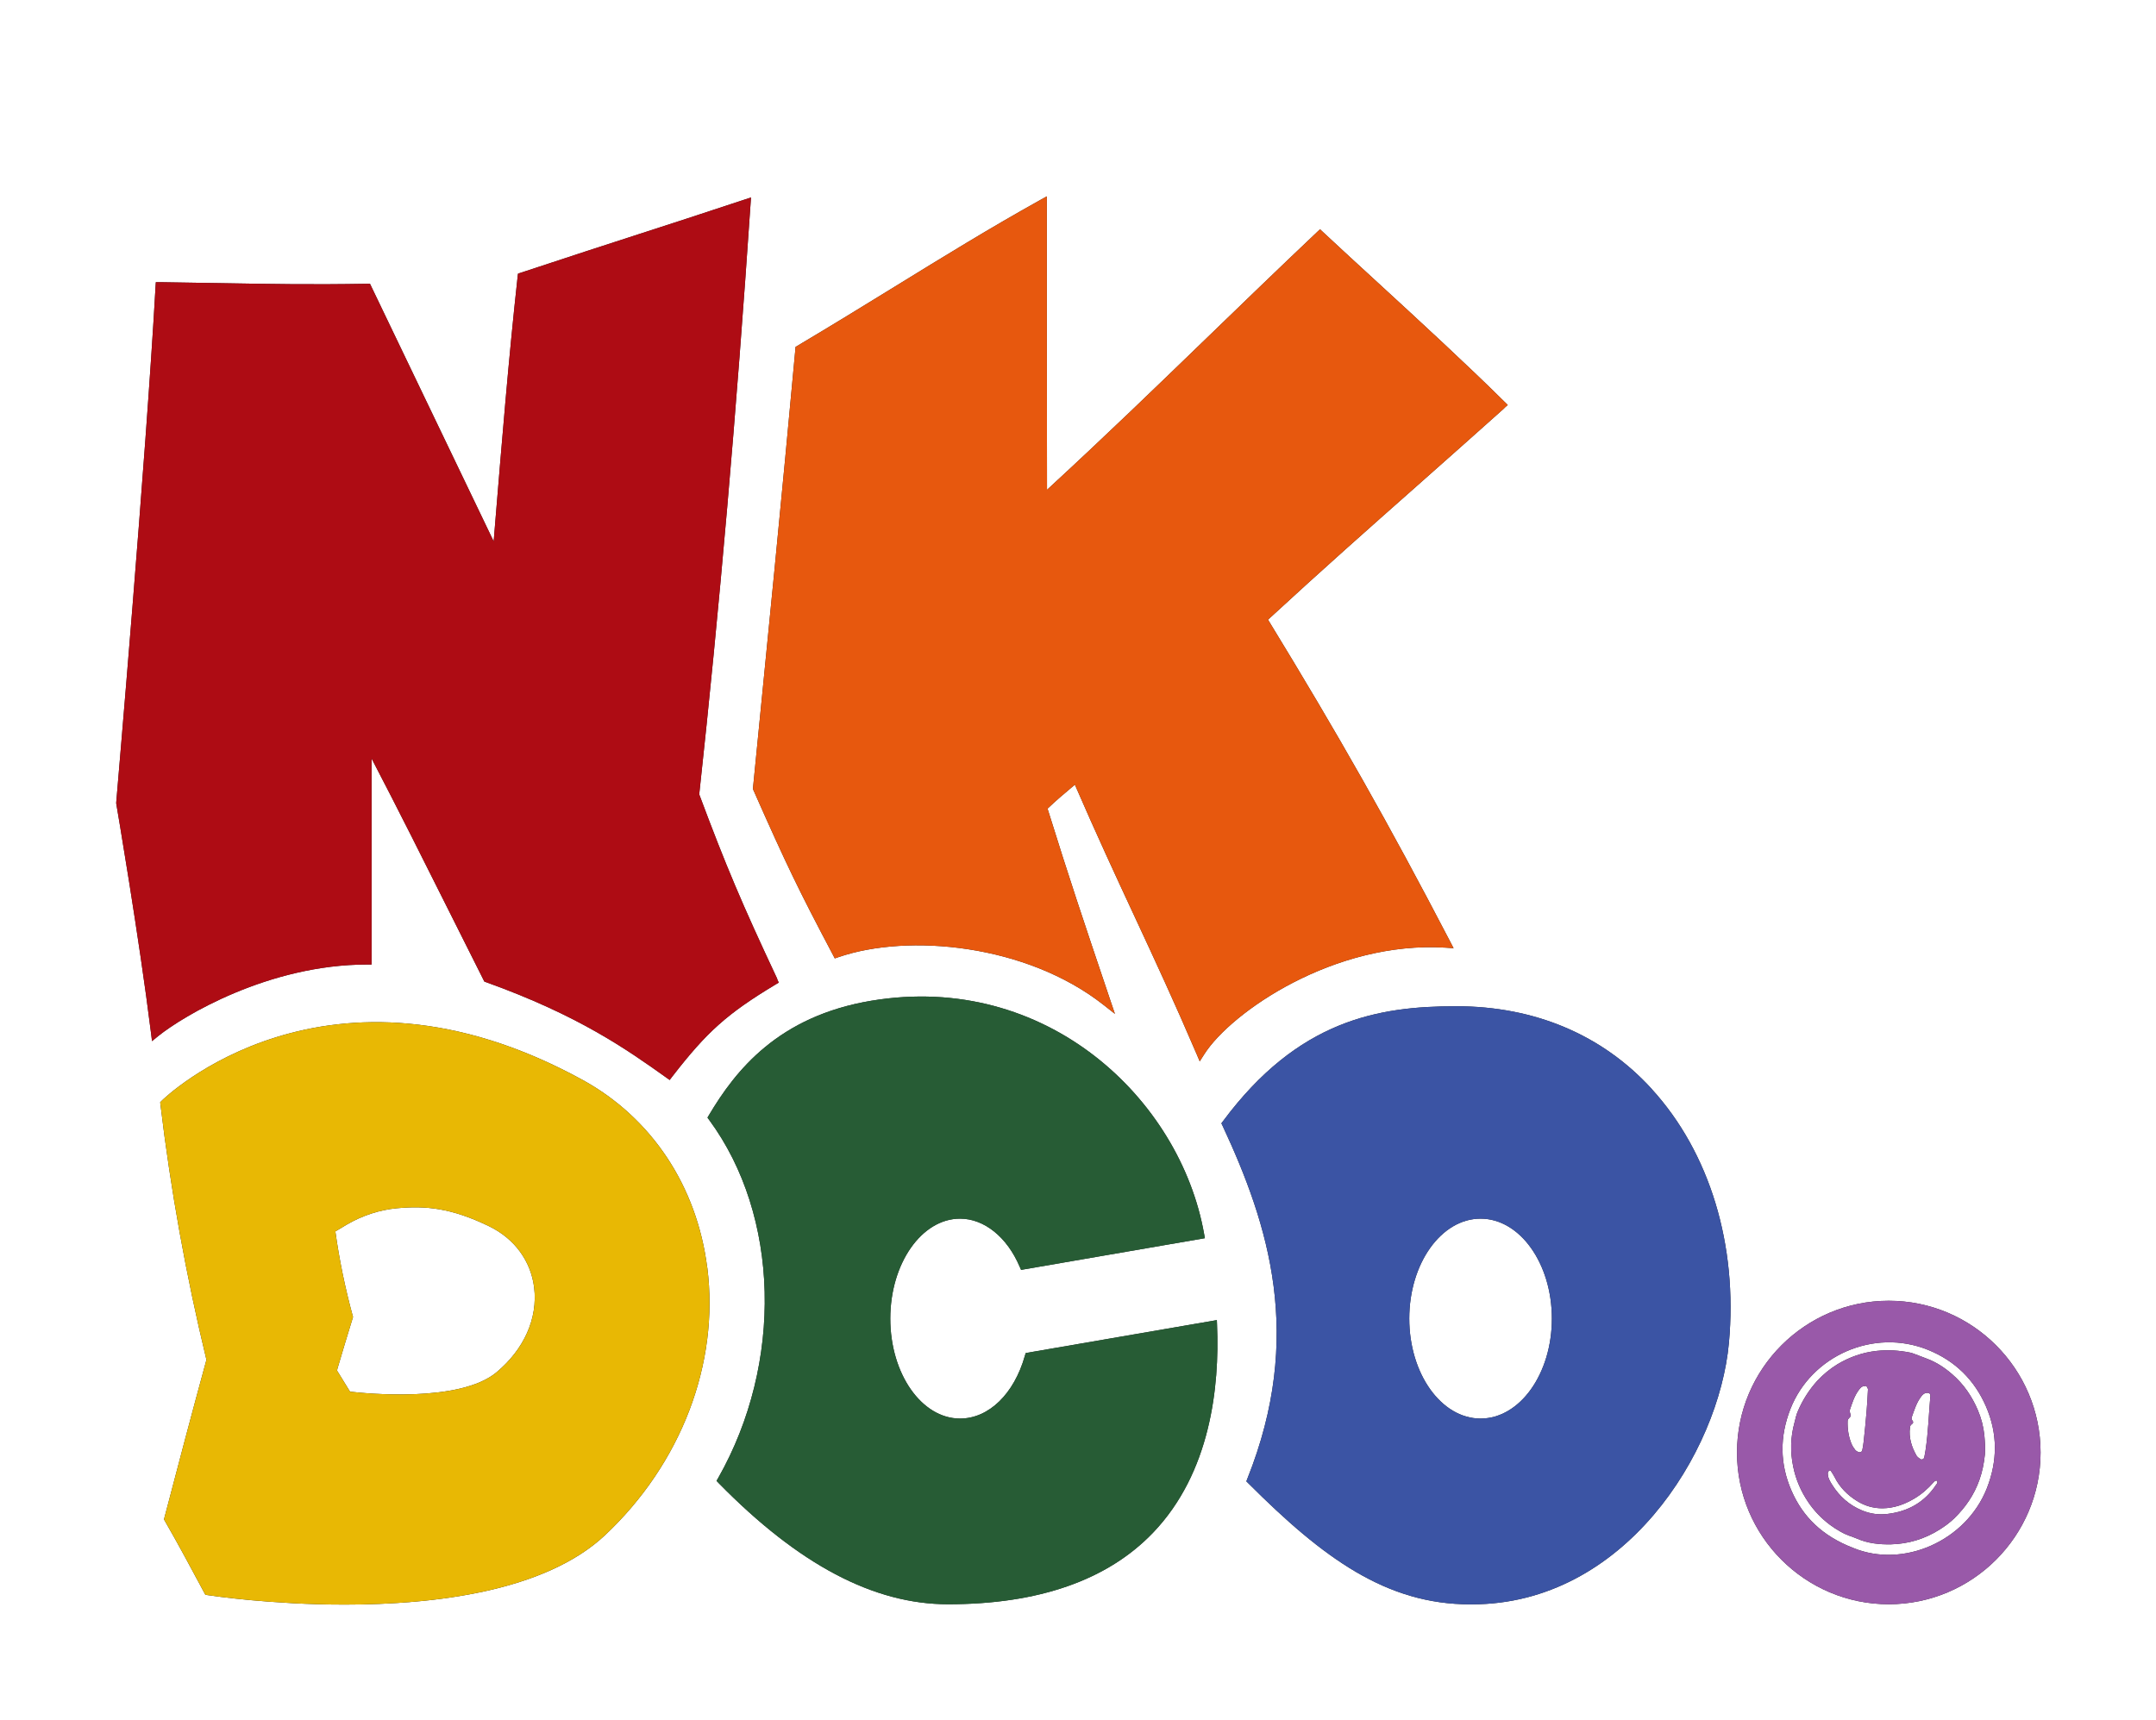
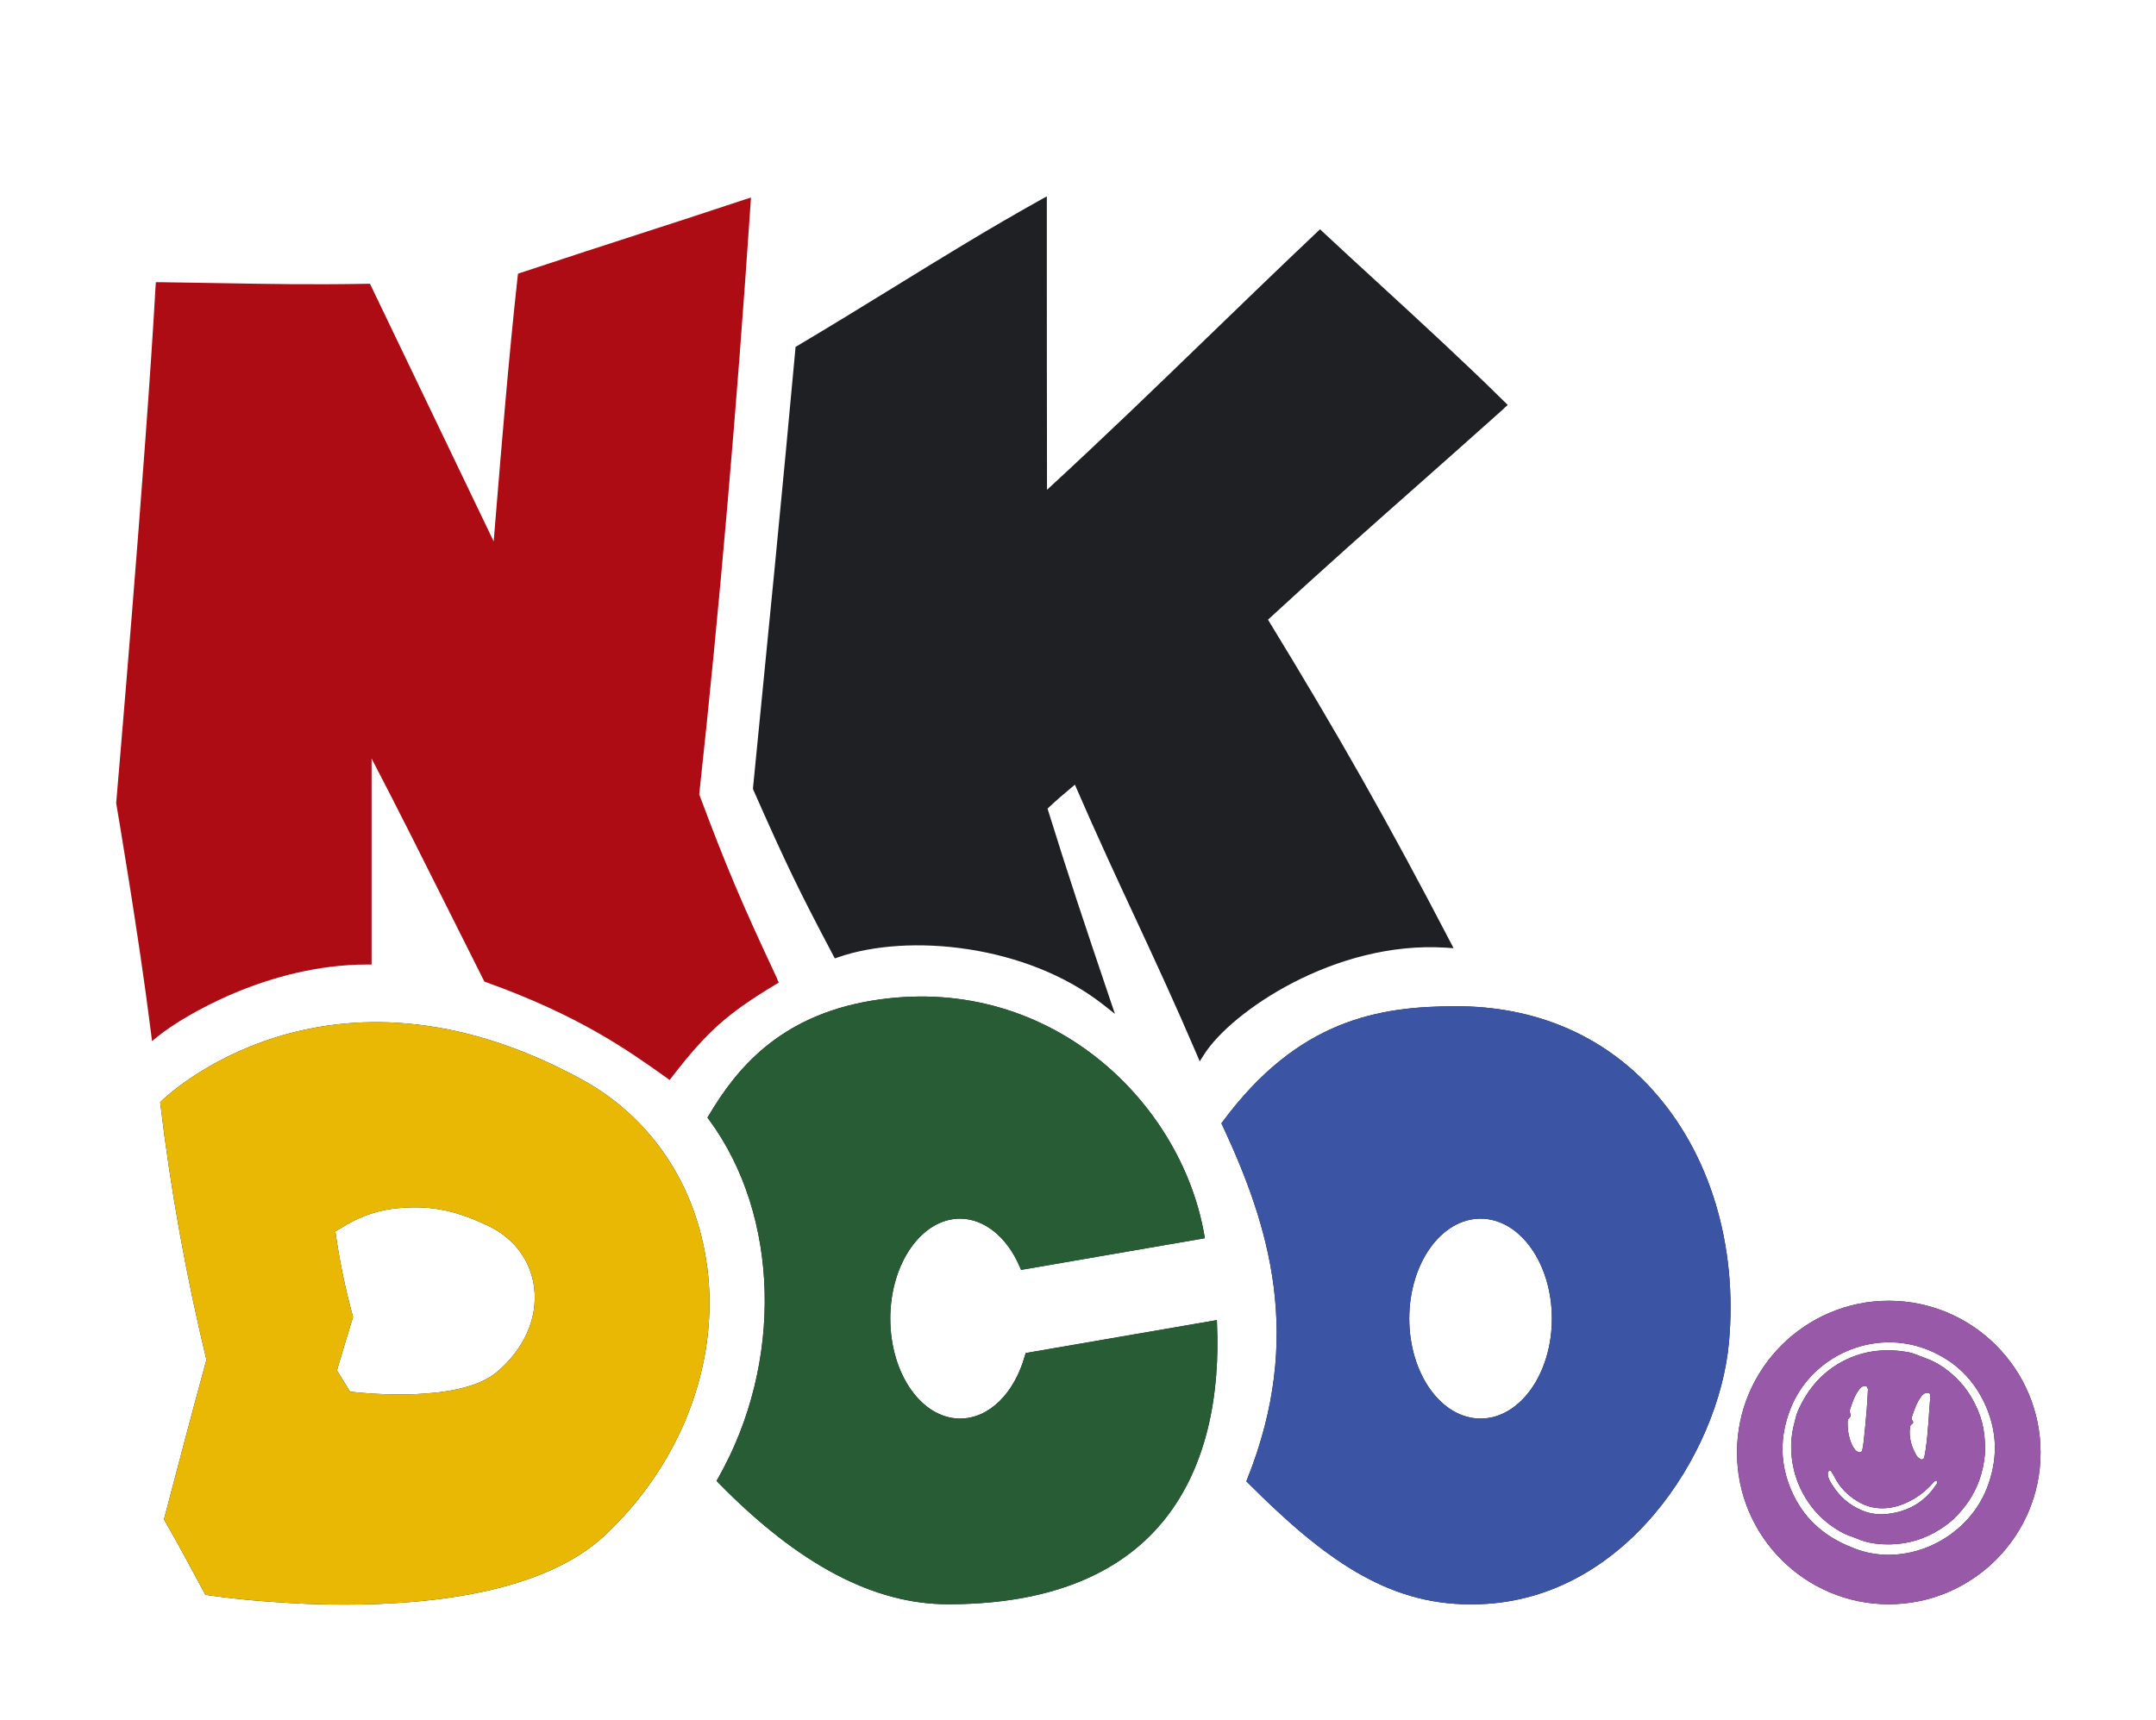
<svg xmlns="http://www.w3.org/2000/svg" data-bbox="13.09 22.12 216.73 158.65" viewBox="0 0 242.82 193.77" data-type="ugc">
  <g>
    <defs>
      <filter filterUnits="userSpaceOnUse" id="354d50fb-962d-48ec-be80-3f3de85b8c24">
        <feOffset dy="7" dx="7" />
        <feGaussianBlur stdDeviation="5" result="blur" />
        <feFlood flood-opacity=".35" flood-color="#a2a2a2" />
        <feComposite operator="in" in2="blur" />
        <feComposite in="SourceGraphic" />
      </filter>
    </defs>
    <g filter="url(#354d50fb-962d-48ec-be80-3f3de85b8c24)">
-       <path d="M87.55 110.3c-3.97-8.45-5.79-12.75-8.8-20.81 2.27-20.84 4.21-43.21 5.78-66.5l.05-.74-.71.23c-4.94 1.64-8.43 2.77-11.99 3.92-3.74 1.21-7.56 2.45-13.24 4.33l-.3.1-.04.32c-1.02 9.29-1.78 18.68-2.53 27.77l-.17 2.07-13.93-29.02h-.32c-6.38.11-10.6.03-16.45-.07-2.05-.04-4.29-.07-6.87-.11h-.48l-.03.47c-1.07 19.25-4.4 57.75-4.43 58.14v.12c.03.15 2.59 15.14 3.92 25.88l.11.89.7-.57c2.78-2.24 12.41-8.06 23.53-8.06h.5V85.45c2.92 5.6 5.94 11.63 8.87 17.49 1.24 2.49 2.49 4.98 3.74 7.46l.09.18.19.07c10.45 3.75 15.88 7.6 20.29 10.74l.39.28.29-.38c3.92-5.07 6.2-7.1 11.61-10.36l.39-.23-.19-.41Z" fill="#ffffff" stroke="#ffffff" stroke-miterlimit="10" stroke-width="26" />
      <path d="m169.42 45.97.39-.35-.38-.37c-4.12-4.09-9.54-9.08-14.33-13.48-2.17-1.99-4.25-3.9-6.09-5.62l-.34-.32-.34.32c-4.52 4.28-8.49 8.13-12.34 11.85-5.81 5.62-11.31 10.95-18.07 17.18-.02-11.77-.02-19.75-.02-32.21v-.85l-.74.41c-5.67 3.16-10.9 6.38-16.45 9.8-3.51 2.16-7.15 4.4-10.89 6.62l-.22.13-.02.25c-1.49 16.3-3.16 33.14-4.77 49.42v.13l.04.12c3.73 8.43 5.07 11.21 8.97 18.59l.2.38.41-.14c7.86-2.71 21.16-1.45 29.82 5.35l1.32 1.04-.54-1.59c-3.2-9.49-4.47-13.26-7.05-21.53.86-.83 1.96-1.77 3.08-2.7 2.45 5.65 4.64 10.37 6.77 14.95 2.31 4.97 4.49 9.67 6.92 15.35l.37.87.51-.8c3.01-4.74 14.66-12.8 27.19-12.01l.89.06-.41-.79c-6.93-13.31-12.51-23.16-20.49-36.22 6.15-5.67 11.31-10.24 16.77-15.07 3.13-2.78 6.34-5.61 9.85-8.76Z" fill="#ffffff" stroke="#ffffff" stroke-miterlimit="10" stroke-width="26" />
      <path d="M79.65 142.79c-1.16-9.17-6.27-16.86-14.02-21.12-28.86-15.84-47.24 2.15-47.42 2.34l-.17.17.03.24c1.15 9.62 2.89 19.3 5.18 28.77-1.58 5.79-3.19 11.88-4.73 17.78l-.05.2.1.18c1.52 2.63 3 5.41 4.44 8.09l.12.22.25.04c.59.09 7.22 1.07 15.45 1.07 10.07 0 22.54-1.47 29.3-7.81 8.59-8.07 12.9-19.35 11.53-30.16Zm-41.66 11.45c.58-1.95 1.15-3.89 1.73-5.74l.04-.14-.04-.14c-.85-3.12-1.51-6.31-1.95-9.49.28-.17.77-.47 1.32-.79 1.74-1.01 3.67-1.64 5.59-1.82 3.23-.3 6.1-.06 10.41 2.03 2.86 1.39 4.7 3.91 5.07 6.91.42 3.46-1.13 6.94-4.24 9.54-4.16 3.46-14.78 2.38-16.5 2.18-.49-.81-.98-1.61-1.47-2.39l.05-.16Z" fill="#ffffff" stroke="#ffffff" stroke-miterlimit="10" stroke-width="26" />
      <path d="m137.07 149.29-.02-.57-21.53 3.71-.09.3c-1.21 4.3-4.07 7.08-7.3 7.08-4.34 0-7.86-5.05-7.86-11.26s3.53-11.26 7.86-11.26c2.71 0 5.29 2.07 6.71 5.41l.16.36 20.7-3.57-.09-.5c-2.7-15.19-17.79-29.54-37.48-26.25-10.45 1.75-15.26 7.8-18.28 12.88l-.17.29.2.27c7.94 10.79 8.36 27.37 1.01 40.32l-.19.33.26.27c8.99 9.17 17.44 13.63 25.82 13.63 10.18 0 17.95-2.71 23.08-8.06 6.48-6.76 7.5-16.45 7.21-23.39Z" fill="#ffffff" stroke="#ffffff" stroke-miterlimit="10" stroke-width="26" />
      <path d="M186.04 122.69c-5.57-6.11-13.19-9.33-22.03-9.33s-17.81 1.57-26.27 12.95l-.18.24.13.27c5.22 11.2 9.18 23.76 2.8 39.75l-.12.31.23.23c8.42 8.42 15.53 13.63 24.98 13.63h.2c17.13 0 27.81-17.07 28.94-29.46 1.01-11.01-2.16-21.43-8.68-28.58Zm-19.29 37.12c-4.43 0-8.03-5.05-8.03-11.26s3.6-11.26 8.03-11.26 8.03 5.05 8.03 11.26-3.6 11.26-8.03 11.26Z" fill="#ffffff" stroke="#ffffff" stroke-miterlimit="10" stroke-width="26" />
      <path d="M212.72 146.54c-9.42 0-17.09 7.67-17.09 17.1s7.67 17.09 17.09 17.09 17.1-7.67 17.1-17.09-7.67-17.1-17.1-17.1Zm11.05 21.13c-2.36 5.96-9.44 9.05-15.07 6.71-3.46-1.34-5.65-3.49-6.94-6.46-1.31-3.01-1.33-6.09-.11-9.2 2.34-5.97 9.36-9.13 15.49-6.65 3.04 1.23 5.23 3.37 6.54 6.39 1.32 3.06 1.3 6.12.09 9.21Zm-1.02-8.82c-.66-1.55-1.59-2.91-2.87-4.02-.84-.73-1.75-1.34-2.8-1.74-.47-.17-.94-.37-1.42-.54-.17-.07-.35-.13-.53-.17-1.25-.25-2.5-.33-3.77-.19-1.59.17-3.05.69-4.41 1.5-.85.52-1.61 1.15-2.29 1.88-.92 1.02-1.64 2.16-2.18 3.42-.18.4-.26.83-.37 1.25-.46 1.66-.5 3.32-.15 4.99.29 1.44.87 2.78 1.69 3.99.66.98 1.47 1.82 2.42 2.54.8.59 1.65 1.09 2.47 1.34.29.11.44.17.59.23 1.23.54 2.54.68 3.85.65 1.95-.05 3.77-.6 5.43-1.64.61-.38 1.19-.8 1.7-1.3 1.25-1.22 2.22-2.63 2.81-4.29.34-.95.53-1.91.63-2.9.06-.71 0-1.42-.06-2.14-.1-.99-.35-1.95-.74-2.86Zm-7.64 1.97c.02-.14.05-.27.18-.35.19-.13.24-.26.08-.46-.06-.08-.1-.23-.07-.32.3-.84.55-1.71 1.12-2.42.16-.21.36-.36.64-.36.22 0 .36.11.35.33-.18 2.06-.24 4.13-.55 6.18-.04.27-.1.54-.14.78-.06.18-.28.28-.41.19-.17-.11-.36-.24-.46-.4-.55-.98-.89-2.02-.74-3.17Zm-6.78-1.95c.27-.8.52-1.63 1.05-2.32.1-.12.21-.26.34-.33s.3-.06.48-.09c.07.16.18.28.18.39-.04.81-.08 1.61-.15 2.41-.09 1.15-.21 2.3-.33 3.44-.03.32-.09.64-.15.96-.04.24-.24.34-.46.25-.12-.06-.26-.13-.34-.23-.15-.2-.3-.41-.4-.64-.36-.84-.49-1.72-.46-2.64.01-.28.3-.35.33-.55.04-.21-.15-.47-.09-.65Zm9.75 8.36c-1.29 1.98-3.14 3.04-5.46 3.32-1 .13-1.97 0-2.91-.39-1.43-.59-2.53-1.57-3.35-2.87-.22-.35-.45-.7-.49-1.13 0-.09-.03-.19 0-.27 0-.04.03-.08.06-.12 0-.02.02-.04.04-.05l.05-.05c.09-.05.17 0 .22.1.13.21.28.42.39.65.57 1.14 1.45 2.02 2.52 2.68.87.54 1.84.83 2.89.82 1.28-.02 2.43-.43 3.52-1.07.85-.5 1.57-1.13 2.21-1.86.16-.19.34-.24.4-.14.08.14 0 .26-.08.38Z" fill="#ffffff" stroke="#ffffff" stroke-miterlimit="10" stroke-width="26" />
    </g>
-     <path d="M87.55 110.3c-3.97-8.45-5.79-12.75-8.8-20.81 2.27-20.84 4.21-43.21 5.78-66.5l.05-.74-.71.23c-4.94 1.64-8.43 2.77-11.99 3.92-3.74 1.21-7.56 2.45-13.24 4.33l-.3.1-.04.32c-1.02 9.29-1.78 18.68-2.53 27.77l-.17 2.07-13.93-29.02h-.32c-6.38.11-10.6.03-16.45-.07-2.05-.04-4.29-.07-6.87-.11h-.48l-.03.47c-1.07 19.25-4.4 57.75-4.43 58.14v.12c.03.15 2.59 15.14 3.92 25.88l.11.89.7-.57c2.78-2.24 12.41-8.06 23.53-8.06h.5V85.45c2.92 5.6 5.94 11.63 8.87 17.49 1.24 2.49 2.49 4.98 3.74 7.46l.09.18.19.07c10.45 3.75 15.88 7.6 20.29 10.74l.39.28.29-.38c3.92-5.07 6.2-7.1 11.61-10.36l.39-.23-.19-.41Z" fill="#1f2023" />
    <path d="m169.42 45.97.39-.35-.38-.37c-4.12-4.09-9.54-9.08-14.33-13.48-2.17-1.99-4.25-3.9-6.09-5.62l-.34-.32-.34.32c-4.52 4.28-8.49 8.13-12.34 11.85-5.81 5.62-11.31 10.95-18.07 17.18-.02-11.77-.02-19.75-.02-32.21v-.85l-.74.41c-5.67 3.16-10.9 6.38-16.45 9.8-3.51 2.16-7.15 4.4-10.89 6.62l-.22.13-.02.25c-1.49 16.3-3.16 33.14-4.77 49.42v.13l.04.12c3.73 8.43 5.07 11.21 8.97 18.59l.2.38.41-.14c7.86-2.71 21.16-1.45 29.82 5.35l1.32 1.04-.54-1.59c-3.2-9.49-4.47-13.26-7.05-21.53.86-.83 1.96-1.77 3.08-2.7 2.45 5.65 4.64 10.37 6.77 14.95 2.31 4.97 4.49 9.67 6.92 15.35l.37.87.51-.8c3.01-4.74 14.66-12.8 27.19-12.01l.89.06-.41-.79c-6.93-13.31-12.51-23.16-20.49-36.22 6.15-5.67 11.31-10.24 16.77-15.07 3.13-2.78 6.34-5.61 9.85-8.76Z" fill="#1f2023" />
    <path d="M79.65 142.79c-1.16-9.17-6.27-16.86-14.02-21.12-28.86-15.84-47.24 2.15-47.42 2.34l-.17.17.03.24c1.15 9.62 2.89 19.3 5.18 28.77-1.58 5.79-3.19 11.88-4.73 17.78l-.05.2.1.18c1.52 2.63 3 5.41 4.44 8.09l.12.22.25.04c.59.09 7.22 1.07 15.45 1.07 10.07 0 22.54-1.47 29.3-7.81 8.59-8.07 12.9-19.35 11.53-30.16Zm-41.66 11.45c.58-1.95 1.15-3.89 1.73-5.74l.04-.14-.04-.14c-.85-3.12-1.51-6.31-1.95-9.49.28-.17.77-.47 1.32-.79 1.74-1.01 3.67-1.64 5.59-1.82 3.23-.3 6.1-.06 10.41 2.03 2.86 1.39 4.7 3.91 5.07 6.91.42 3.46-1.13 6.94-4.24 9.54-4.16 3.46-14.78 2.38-16.5 2.18-.49-.81-.98-1.61-1.47-2.39l.05-.16Z" fill="#1f2023" />
    <path d="m137.07 149.29-.02-.57-21.53 3.71-.09.3c-1.21 4.3-4.07 7.08-7.3 7.08-4.34 0-7.86-5.05-7.86-11.26s3.53-11.26 7.86-11.26c2.71 0 5.29 2.07 6.71 5.41l.16.36 20.7-3.57-.09-.5c-2.7-15.19-17.79-29.54-37.48-26.25-10.45 1.75-15.26 7.8-18.28 12.88l-.17.29.2.27c7.94 10.79 8.36 27.37 1.01 40.32l-.19.33.26.27c8.99 9.17 17.44 13.63 25.82 13.63 10.18 0 17.95-2.71 23.08-8.06 6.48-6.76 7.5-16.45 7.21-23.39Z" fill="#1f2023" />
    <path d="M186.04 122.69c-5.57-6.11-13.19-9.33-22.03-9.33s-17.81 1.57-26.27 12.95l-.18.24.13.27c5.22 11.2 9.18 23.76 2.8 39.75l-.12.31.23.23c8.42 8.42 15.53 13.63 24.98 13.63h.2c17.13 0 27.81-17.07 28.94-29.46 1.01-11.01-2.16-21.43-8.68-28.58Zm-19.29 37.12c-4.43 0-8.03-5.05-8.03-11.26s3.6-11.26 8.03-11.26 8.03 5.05 8.03 11.26-3.6 11.26-8.03 11.26Z" fill="#1f2023" />
    <path d="M212.72 146.54c-9.42 0-17.09 7.67-17.09 17.1s7.67 17.09 17.09 17.09 17.1-7.67 17.1-17.09-7.67-17.1-17.1-17.1Zm11.05 21.13c-2.36 5.96-9.44 9.05-15.07 6.71-3.46-1.34-5.65-3.49-6.94-6.46-1.31-3.01-1.33-6.09-.11-9.2 2.34-5.97 9.36-9.13 15.49-6.65 3.04 1.23 5.23 3.37 6.54 6.39 1.32 3.06 1.3 6.12.09 9.21Zm-1.02-8.82c-.66-1.55-1.59-2.91-2.87-4.02-.84-.73-1.75-1.34-2.8-1.74-.47-.17-.94-.37-1.42-.54-.17-.07-.35-.13-.53-.17-1.25-.25-2.5-.33-3.77-.19-1.59.17-3.05.69-4.41 1.5-.85.52-1.61 1.15-2.29 1.88-.92 1.02-1.64 2.16-2.18 3.42-.18.4-.26.83-.37 1.25-.46 1.66-.5 3.32-.15 4.99.29 1.44.87 2.78 1.69 3.99.66.98 1.47 1.82 2.42 2.54.8.59 1.65 1.09 2.47 1.34.29.11.44.17.59.23 1.23.54 2.54.68 3.85.65 1.95-.05 3.77-.6 5.43-1.64.61-.38 1.19-.8 1.7-1.3 1.25-1.22 2.22-2.63 2.81-4.29.34-.95.53-1.91.63-2.9.06-.71 0-1.42-.06-2.14-.1-.99-.35-1.95-.74-2.86Zm-7.64 1.97c.02-.14.05-.27.18-.35.19-.13.24-.26.08-.46-.06-.08-.1-.23-.07-.32.3-.84.55-1.71 1.12-2.42.16-.21.36-.36.64-.36.22 0 .36.11.35.33-.18 2.06-.24 4.13-.55 6.18-.04.27-.1.54-.14.78-.06.18-.28.28-.41.19-.17-.11-.36-.24-.46-.4-.55-.98-.89-2.02-.74-3.17Zm-6.78-1.95c.27-.8.52-1.63 1.05-2.32.1-.12.21-.26.34-.33s.3-.06.48-.09c.07.16.18.28.18.39-.04.81-.08 1.61-.15 2.41-.09 1.15-.21 2.3-.33 3.44-.03.32-.09.64-.15.96-.04.24-.24.34-.46.25-.12-.06-.26-.13-.34-.23-.15-.2-.3-.41-.4-.64-.36-.84-.49-1.72-.46-2.64.01-.28.3-.35.33-.55.04-.21-.15-.47-.09-.65Zm9.75 8.36c-1.29 1.98-3.14 3.04-5.46 3.32-1 .13-1.97 0-2.91-.39-1.43-.59-2.53-1.57-3.35-2.87-.22-.35-.45-.7-.49-1.13 0-.09-.03-.19 0-.27 0-.04.03-.08.06-.12 0-.02.02-.04.04-.05l.05-.05c.09-.05.17 0 .22.1.13.21.28.42.39.65.57 1.14 1.45 2.02 2.52 2.68.87.54 1.84.83 2.89.82 1.28-.02 2.43-.43 3.52-1.07.85-.5 1.57-1.13 2.21-1.86.16-.19.34-.24.4-.14.08.14 0 .26-.08.38Z" fill="#1f2023" />
    <path d="M87.55 110.3c-3.97-8.45-5.79-12.75-8.8-20.81 2.27-20.84 4.21-43.21 5.78-66.5l.05-.74-.71.23c-4.94 1.64-8.43 2.77-11.99 3.92-3.74 1.21-7.56 2.45-13.24 4.33l-.3.1-.04.32c-1.02 9.29-1.78 18.68-2.53 27.77l-.17 2.07-13.93-29.02h-.32c-6.38.11-10.6.03-16.45-.07-2.05-.04-4.29-.07-6.87-.11h-.48l-.03.47c-1.07 19.25-4.4 57.75-4.43 58.14v.12c.03.15 2.59 15.14 3.92 25.88l.11.89.7-.57c2.78-2.24 12.41-8.06 23.53-8.06h.5V85.45c2.92 5.6 5.94 11.63 8.87 17.49 1.24 2.49 2.49 4.98 3.74 7.46l.09.18.19.07c10.45 3.75 15.88 7.6 20.29 10.74l.39.28.29-.38c3.92-5.07 6.2-7.1 11.61-10.36l.39-.23-.19-.41Z" fill="#ae0c14" />
-     <path d="m169.42 45.97.39-.35-.38-.37c-4.12-4.09-9.54-9.08-14.33-13.48-2.17-1.99-4.25-3.9-6.09-5.62l-.34-.32-.34.32c-4.52 4.28-8.49 8.13-12.34 11.85-5.81 5.62-11.31 10.95-18.07 17.18-.02-11.77-.02-19.75-.02-32.21v-.85l-.74.41c-5.67 3.16-10.9 6.38-16.45 9.8-3.51 2.16-7.15 4.4-10.89 6.62l-.22.13-.02.25c-1.49 16.3-3.16 33.14-4.77 49.42v.13l.04.12c3.73 8.43 5.07 11.21 8.97 18.59l.2.38.41-.14c7.86-2.71 21.16-1.45 29.82 5.35l1.32 1.04-.54-1.59c-3.2-9.49-4.47-13.26-7.05-21.53.86-.83 1.96-1.77 3.08-2.7 2.45 5.65 4.64 10.37 6.77 14.95 2.31 4.97 4.49 9.67 6.92 15.35l.37.87.51-.8c3.01-4.74 14.66-12.8 27.19-12.01l.89.06-.41-.79c-6.93-13.31-12.51-23.16-20.49-36.22 6.15-5.67 11.31-10.24 16.77-15.07 3.13-2.78 6.34-5.61 9.85-8.76Z" fill="#e7580e" />
    <path d="M79.65 142.79c-1.16-9.17-6.27-16.86-14.02-21.12-28.86-15.84-47.24 2.15-47.42 2.34l-.17.17.03.24c1.15 9.62 2.89 19.3 5.18 28.77-1.58 5.79-3.19 11.88-4.73 17.78l-.05.2.1.18c1.52 2.63 3 5.41 4.44 8.09l.12.22.25.04c.59.09 7.22 1.07 15.45 1.07 10.07 0 22.54-1.47 29.3-7.81 8.59-8.07 12.9-19.35 11.53-30.16Zm-41.66 11.45c.58-1.95 1.15-3.89 1.73-5.74l.04-.14-.04-.14c-.85-3.12-1.51-6.31-1.95-9.49.28-.17.77-.47 1.32-.79 1.74-1.01 3.67-1.64 5.59-1.82 3.23-.3 6.1-.06 10.41 2.03 2.86 1.39 4.7 3.91 5.07 6.91.42 3.46-1.13 6.94-4.24 9.54-4.16 3.46-14.78 2.38-16.5 2.18-.49-.81-.98-1.61-1.47-2.39l.05-.16Z" fill="#e8b804" />
    <path d="m137.07 149.29-.02-.57-21.53 3.71-.09.3c-1.21 4.3-4.07 7.08-7.3 7.08-4.34 0-7.86-5.05-7.86-11.26s3.53-11.26 7.86-11.26c2.71 0 5.29 2.07 6.71 5.41l.16.36 20.7-3.57-.09-.5c-2.7-15.19-17.79-29.54-37.48-26.25-10.45 1.75-15.26 7.8-18.28 12.88l-.17.29.2.27c7.94 10.79 8.36 27.37 1.01 40.32l-.19.33.26.27c8.99 9.17 17.44 13.63 25.82 13.63 10.18 0 17.95-2.71 23.08-8.06 6.48-6.76 7.5-16.45 7.21-23.39Z" fill="#275c35" />
    <path d="M186.04 122.69c-5.57-6.11-13.19-9.33-22.03-9.33s-17.81 1.57-26.27 12.95l-.18.24.13.27c5.22 11.2 9.18 23.76 2.8 39.75l-.12.31.23.23c8.42 8.42 15.53 13.63 24.98 13.63h.2c17.13 0 27.81-17.07 28.94-29.46 1.01-11.01-2.16-21.43-8.68-28.58Zm-19.29 37.12c-4.43 0-8.03-5.05-8.03-11.26s3.6-11.26 8.03-11.26 8.03 5.05 8.03 11.26-3.6 11.26-8.03 11.26Z" fill="#3b54a4" />
    <path d="M212.72 146.54c-9.42 0-17.09 7.67-17.09 17.1s7.67 17.09 17.09 17.09 17.1-7.67 17.1-17.09-7.67-17.1-17.1-17.1Zm11.05 21.13c-2.36 5.96-9.44 9.05-15.07 6.71-3.46-1.34-5.65-3.49-6.94-6.46-1.31-3.01-1.33-6.09-.11-9.2 2.34-5.97 9.36-9.13 15.49-6.65 3.04 1.23 5.23 3.37 6.54 6.39 1.32 3.06 1.3 6.12.09 9.21Zm-1.02-8.82c-.66-1.55-1.59-2.91-2.87-4.02-.84-.73-1.75-1.34-2.8-1.74-.47-.17-.94-.37-1.42-.54-.17-.07-.35-.13-.53-.17-1.25-.25-2.5-.33-3.77-.19-1.59.17-3.05.69-4.41 1.5-.85.52-1.61 1.15-2.29 1.88-.92 1.02-1.64 2.16-2.18 3.42-.18.4-.26.83-.37 1.25-.46 1.66-.5 3.32-.15 4.99.29 1.44.87 2.78 1.69 3.99.66.98 1.47 1.82 2.42 2.54.8.59 1.65 1.09 2.47 1.34.29.11.44.17.59.23 1.23.54 2.54.68 3.85.65 1.95-.05 3.77-.6 5.43-1.64.61-.38 1.19-.8 1.7-1.3 1.25-1.22 2.22-2.63 2.81-4.29.34-.95.53-1.91.63-2.9.06-.71 0-1.42-.06-2.14-.1-.99-.35-1.95-.74-2.86Zm-7.64 1.97c.02-.14.05-.27.18-.35.19-.13.24-.26.08-.46-.06-.08-.1-.23-.07-.32.3-.84.55-1.71 1.12-2.42.16-.21.36-.36.64-.36.22 0 .36.11.35.33-.18 2.06-.24 4.13-.55 6.18-.04.27-.1.54-.14.78-.06.18-.28.28-.41.19-.17-.11-.36-.24-.46-.4-.55-.98-.89-2.02-.74-3.17Zm-6.78-1.95c.27-.8.52-1.63 1.05-2.32.1-.12.21-.26.34-.33s.3-.06.48-.09c.07.16.18.28.18.39-.04.81-.08 1.61-.15 2.41-.09 1.15-.21 2.3-.33 3.44-.03.32-.09.64-.15.96-.04.24-.24.34-.46.25-.12-.06-.26-.13-.34-.23-.15-.2-.3-.41-.4-.64-.36-.84-.49-1.72-.46-2.64.01-.28.3-.35.33-.55.04-.21-.15-.47-.09-.65Zm9.75 8.36c-1.29 1.98-3.14 3.04-5.46 3.32-1 .13-1.97 0-2.91-.39-1.43-.59-2.53-1.57-3.35-2.87-.22-.35-.45-.7-.49-1.13 0-.09-.03-.19 0-.27 0-.04.03-.08.06-.12 0-.02.02-.04.04-.05l.05-.05c.09-.05.17 0 .22.1.13.21.28.42.39.65.57 1.14 1.45 2.02 2.52 2.68.87.54 1.84.83 2.89.82 1.28-.02 2.43-.43 3.52-1.07.85-.5 1.57-1.13 2.21-1.86.16-.19.34-.24.4-.14.08.14 0 .26-.08.38Z" fill="#9959a9" />
  </g>
</svg>